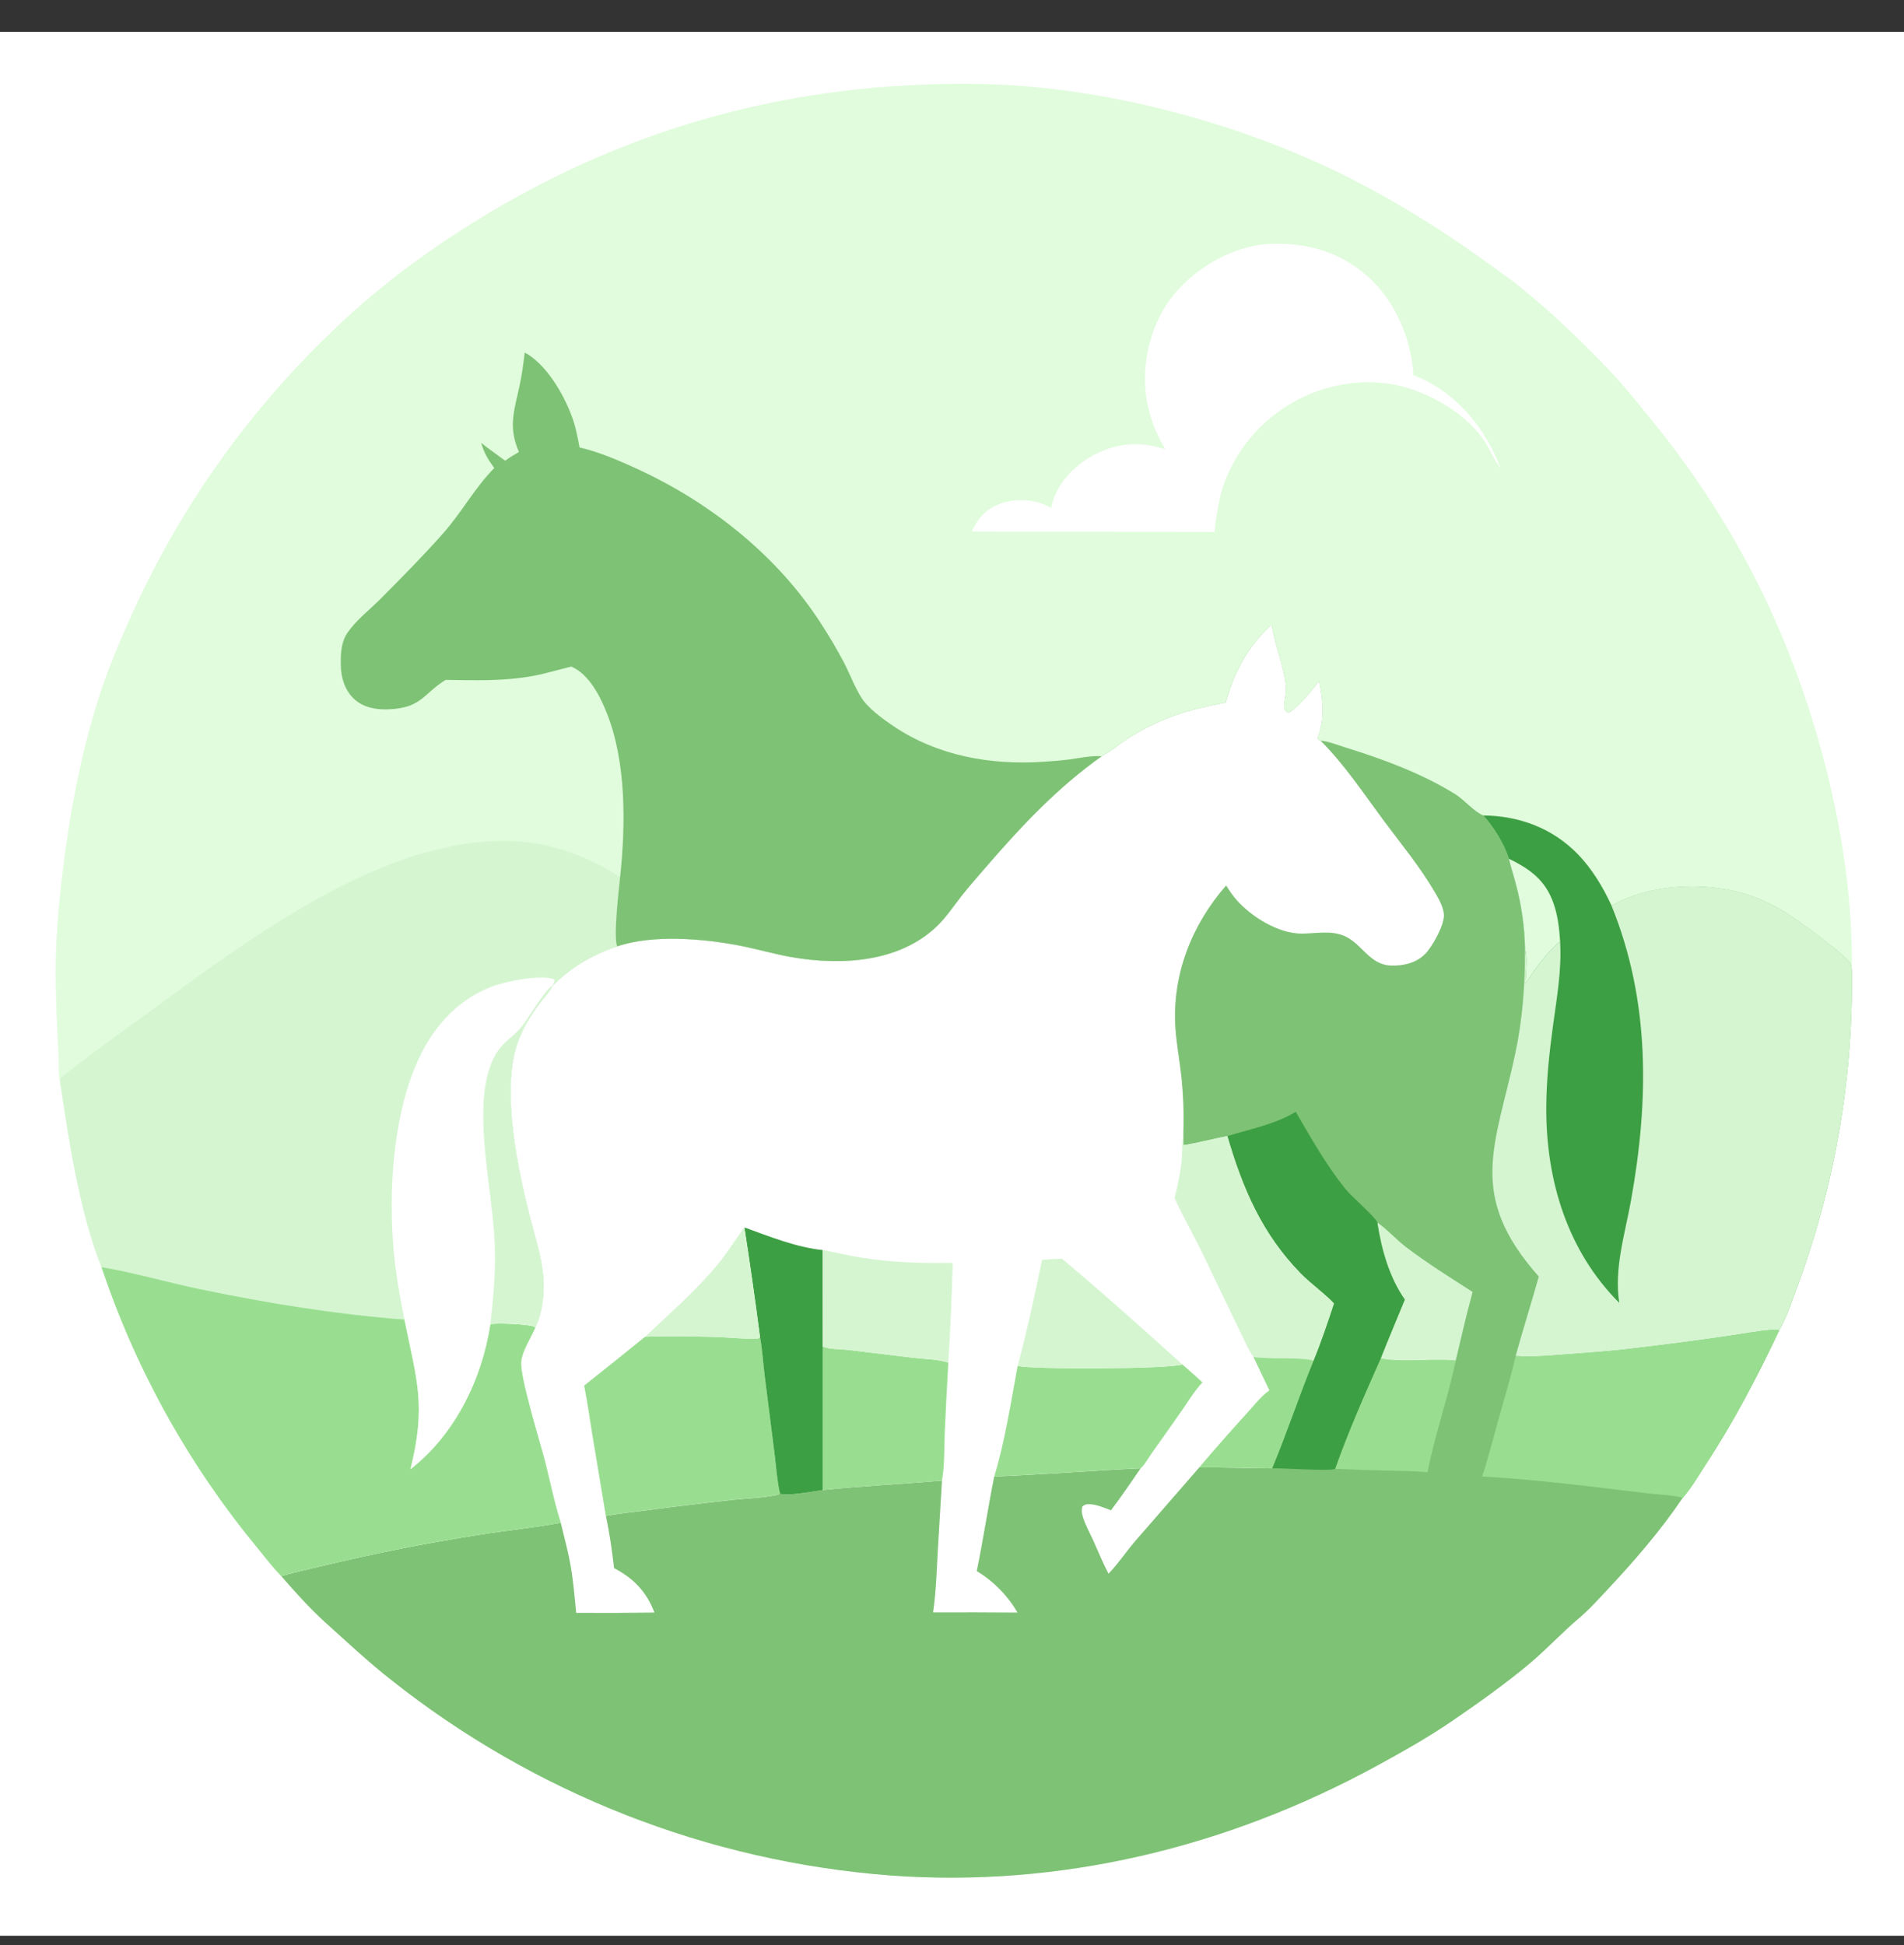
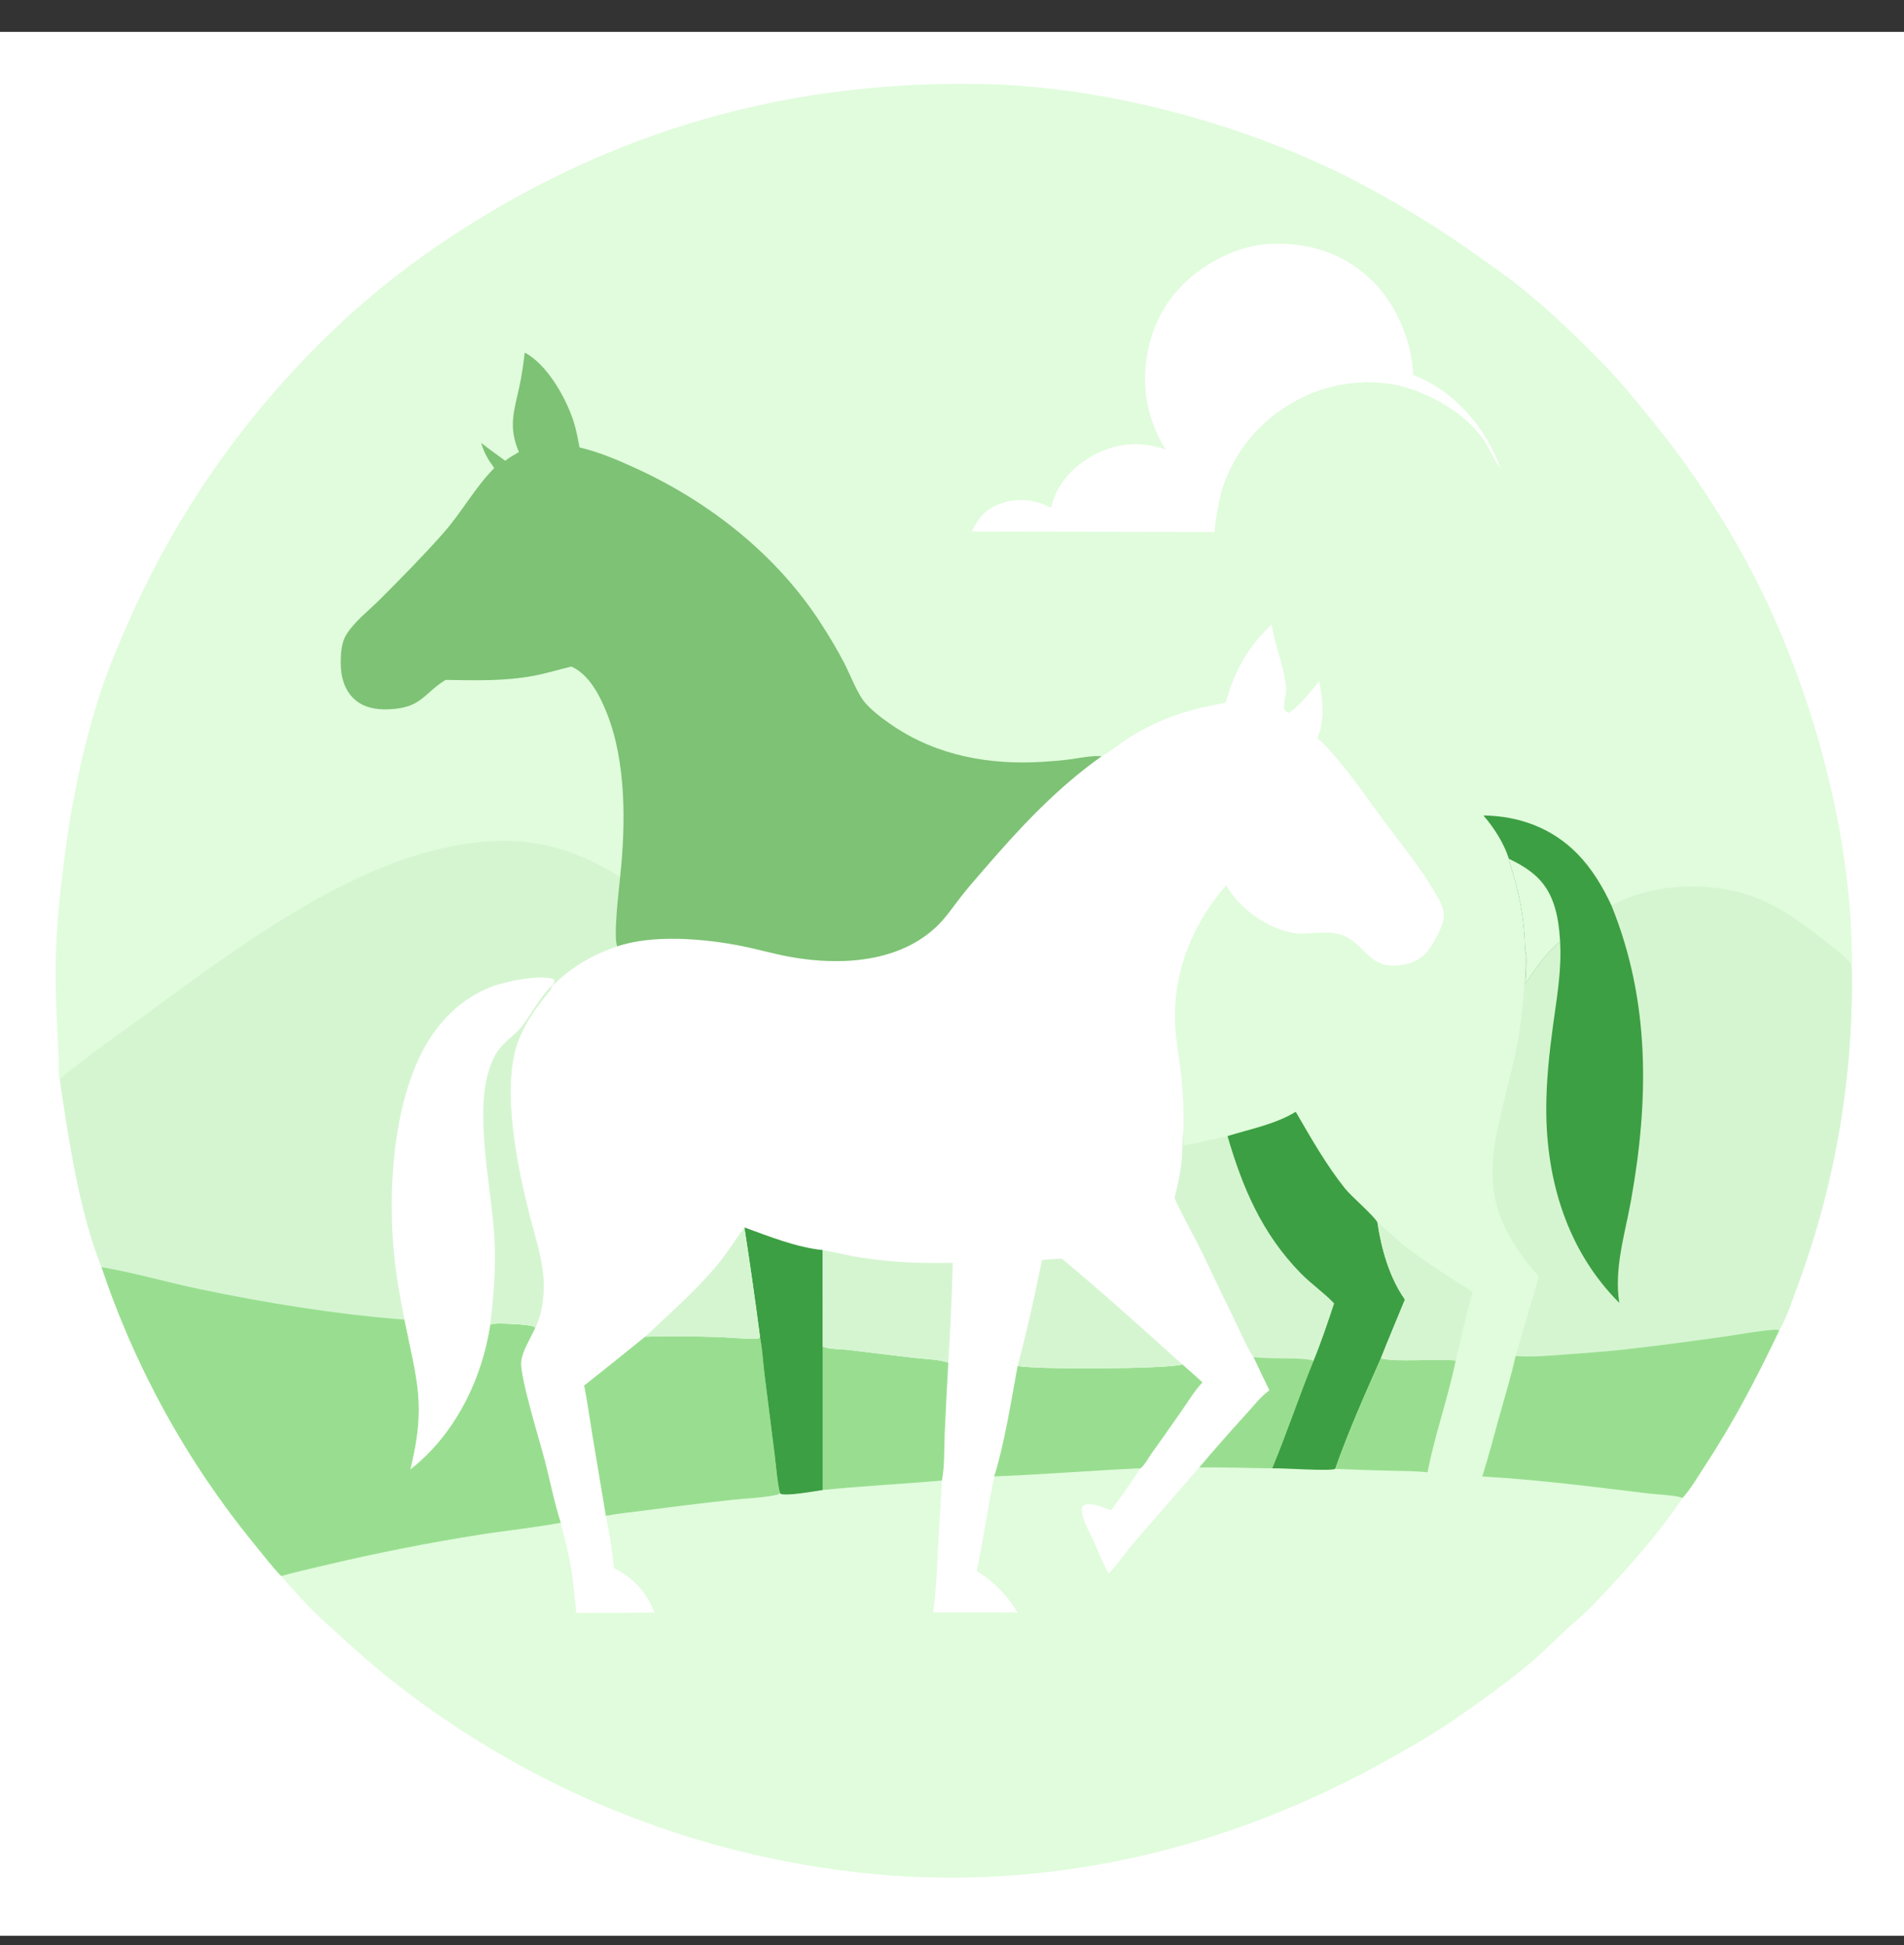
<svg xmlns="http://www.w3.org/2000/svg" width="46" height="47" viewBox="0 0 46 47" fill="none">
  <rect x="0" y="0" width="46" height="47" fill="#333333" stroke="none" />
  <g clip-path="url(#clip0_1835_91874)">
    <path d="M0 0.77H46V46.77H0V0.77Z" fill="white" />
    <path d="M1.447 26.1C1.405 25.969 1.427 25.727 1.419 25.586C1.378 24.817 1.338 24.062 1.346 23.29C1.356 22.439 1.445 21.609 1.552 20.766C1.727 19.392 2.011 17.99 2.447 16.675C2.627 16.13 2.853 15.599 3.083 15.074C3.155 14.91 3.228 14.747 3.304 14.585C3.38 14.423 3.457 14.262 3.537 14.102C3.617 13.942 3.698 13.783 3.782 13.624C3.865 13.466 3.951 13.309 4.038 13.153C4.125 12.997 4.214 12.842 4.306 12.688C4.397 12.534 4.49 12.382 4.584 12.23C4.679 12.079 4.776 11.928 4.874 11.779C4.973 11.63 5.073 11.482 5.175 11.335C5.278 11.188 5.381 11.043 5.487 10.898C5.593 10.754 5.7 10.611 5.809 10.47C5.919 10.328 6.029 10.188 6.142 10.049C6.255 9.91 6.369 9.772 6.485 9.636C6.601 9.5 6.718 9.365 6.838 9.232C6.957 9.099 7.078 8.967 7.2 8.837C7.323 8.706 7.447 8.578 7.572 8.45C7.698 8.323 7.825 8.197 7.954 8.073C9.038 7.014 10.234 6.115 11.523 5.321C15.239 3.03 19.24 1.969 23.6 2.028C26.563 2.067 29.85 2.933 32.503 4.247C33.078 4.538 33.641 4.852 34.192 5.187C34.743 5.522 35.28 5.878 35.803 6.255C36.118 6.481 36.439 6.703 36.74 6.946C37.443 7.512 38.104 8.146 38.733 8.792C39.146 9.217 39.514 9.668 39.885 10.129C40.123 10.418 40.353 10.714 40.575 11.016C40.798 11.318 41.012 11.626 41.218 11.939C41.425 12.252 41.623 12.57 41.812 12.893C42.002 13.217 42.183 13.545 42.355 13.878C43.799 16.66 44.786 20.297 44.739 23.441C44.742 23.601 44.742 23.76 44.741 23.92C44.739 24.08 44.736 24.239 44.731 24.399C44.726 24.559 44.72 24.718 44.711 24.878C44.702 25.037 44.692 25.197 44.68 25.356C44.667 25.515 44.654 25.674 44.638 25.833C44.622 25.992 44.604 26.151 44.585 26.31C44.565 26.468 44.544 26.627 44.521 26.785C44.498 26.943 44.473 27.101 44.447 27.258C44.42 27.416 44.391 27.573 44.361 27.73C44.331 27.886 44.299 28.043 44.265 28.199C44.231 28.355 44.196 28.511 44.159 28.666C44.121 28.822 44.082 28.976 44.041 29.131C44.001 29.285 43.958 29.439 43.914 29.593C43.87 29.746 43.823 29.899 43.776 30.052C43.728 30.204 43.678 30.356 43.627 30.507C43.576 30.659 43.523 30.809 43.468 30.959C43.324 31.349 43.191 31.783 42.986 32.144C42.449 33.278 41.885 34.356 41.196 35.406C41.025 35.667 40.857 35.961 40.65 36.194C40.121 36.978 39.493 37.705 38.847 38.395C38.614 38.643 38.376 38.91 38.112 39.127C37.729 39.457 37.382 39.827 36.998 40.156C36.448 40.627 35.654 41.193 35.048 41.605C34.474 41.994 33.866 42.335 33.257 42.667C29.656 44.63 25.619 45.615 21.514 45.313C21.377 45.303 21.24 45.291 21.104 45.278C20.967 45.265 20.831 45.251 20.695 45.235C20.559 45.22 20.423 45.203 20.287 45.185C20.151 45.167 20.015 45.148 19.88 45.127C19.744 45.107 19.609 45.085 19.474 45.062C19.339 45.039 19.204 45.014 19.069 44.989C18.934 44.963 18.8 44.937 18.666 44.908C18.532 44.88 18.398 44.851 18.264 44.821C18.131 44.79 17.997 44.758 17.864 44.725C17.731 44.692 17.599 44.658 17.466 44.623C17.334 44.587 17.202 44.55 17.07 44.512C16.938 44.474 16.807 44.435 16.676 44.395C16.545 44.354 16.415 44.313 16.284 44.27C16.154 44.227 16.024 44.183 15.895 44.138C15.766 44.093 15.637 44.046 15.508 43.998C15.38 43.951 15.252 43.902 15.124 43.852C14.996 43.802 14.869 43.751 14.743 43.699C14.616 43.646 14.49 43.593 14.364 43.538C14.238 43.483 14.113 43.427 13.989 43.37C13.864 43.313 13.74 43.255 13.616 43.196C13.493 43.136 13.37 43.076 13.248 43.014C13.125 42.952 13.003 42.889 12.882 42.826C12.761 42.762 12.64 42.697 12.52 42.63C12.4 42.564 12.281 42.497 12.162 42.429C12.043 42.36 11.925 42.291 11.807 42.22C11.69 42.15 11.573 42.078 11.457 42.005C11.341 41.932 11.225 41.859 11.111 41.784C10.996 41.709 10.882 41.633 10.768 41.556C10.655 41.479 10.542 41.401 10.43 41.322C10.319 41.243 10.207 41.163 10.097 41.081C9.986 41 9.877 40.918 9.768 40.835C9.659 40.752 9.551 40.667 9.444 40.582C8.891 40.15 8.374 39.66 7.851 39.193C7.479 38.852 7.124 38.461 6.795 38.078C6.562 37.841 6.356 37.561 6.143 37.305C6.042 37.181 5.942 37.056 5.844 36.929C5.745 36.803 5.648 36.676 5.553 36.548C5.457 36.419 5.363 36.29 5.271 36.159C5.178 36.029 5.087 35.897 4.997 35.765C4.908 35.632 4.819 35.499 4.733 35.364C4.646 35.23 4.561 35.094 4.478 34.958C4.394 34.821 4.312 34.684 4.232 34.545C4.151 34.407 4.072 34.268 3.995 34.128C3.918 33.987 3.842 33.846 3.768 33.705C3.694 33.563 3.621 33.42 3.55 33.277C3.48 33.133 3.41 32.989 3.343 32.844C3.275 32.699 3.209 32.553 3.145 32.407C3.08 32.26 3.018 32.113 2.957 31.965C2.896 31.817 2.836 31.669 2.779 31.519C2.721 31.37 2.665 31.22 2.611 31.069C2.557 30.919 2.504 30.768 2.453 30.616C1.915 29.264 1.662 27.542 1.447 26.1Z" fill="#E0FCDC" />
-     <path d="M30.725 15.087C30.797 15.598 31.023 16.092 31.069 16.602C31.085 16.767 31.013 16.935 31.023 17.1C31.027 17.157 31.076 17.189 31.116 17.223C31.284 17.187 31.749 16.614 31.871 16.453C31.954 16.893 32.012 17.371 31.842 17.801C31.831 17.828 31.838 17.838 31.844 17.866L31.902 17.894C32.106 17.914 32.325 18.004 32.522 18.065C33.433 18.349 34.337 18.682 35.153 19.185C35.38 19.325 35.607 19.61 35.839 19.704C36.7 19.715 37.498 20.007 38.107 20.628C38.458 20.986 38.724 21.429 38.933 21.882C39.854 21.366 41.119 21.3 42.12 21.586C42.452 21.68 42.8 21.846 43.098 22.021C43.337 22.161 44.629 23.096 44.709 23.281C44.73 23.329 44.733 23.39 44.739 23.442C44.741 23.601 44.742 23.761 44.74 23.921C44.739 24.081 44.736 24.24 44.731 24.4C44.726 24.56 44.719 24.719 44.711 24.879C44.702 25.038 44.692 25.198 44.679 25.357C44.667 25.516 44.653 25.675 44.637 25.834C44.621 25.993 44.604 26.152 44.584 26.311C44.565 26.469 44.544 26.627 44.521 26.785C44.498 26.944 44.473 27.101 44.446 27.259C44.419 27.416 44.391 27.573 44.361 27.73C44.331 27.887 44.299 28.044 44.265 28.2C44.231 28.356 44.196 28.512 44.158 28.667C44.121 28.822 44.082 28.977 44.041 29.132C44 29.286 43.958 29.44 43.913 29.594C43.869 29.747 43.823 29.9 43.775 30.052C43.727 30.205 43.678 30.357 43.627 30.508C43.575 30.659 43.523 30.81 43.468 30.96C43.324 31.349 43.19 31.784 42.985 32.145C42.448 33.278 41.885 34.357 41.195 35.407C41.024 35.668 40.856 35.962 40.65 36.195C40.121 36.979 39.493 37.706 38.846 38.396C38.614 38.644 38.375 38.91 38.112 39.128C37.729 39.458 37.381 39.828 36.998 40.157C36.448 40.628 35.653 41.194 35.048 41.605C34.474 41.995 33.866 42.336 33.257 42.668C29.656 44.631 25.619 45.616 21.513 45.314C21.376 45.303 21.24 45.292 21.103 45.279C20.967 45.266 20.831 45.252 20.695 45.236C20.558 45.221 20.422 45.204 20.286 45.186C20.151 45.168 20.015 45.149 19.879 45.128C19.744 45.108 19.608 45.086 19.473 45.063C19.338 45.04 19.203 45.015 19.069 44.99C18.934 44.964 18.8 44.937 18.666 44.909C18.531 44.881 18.398 44.852 18.264 44.822C18.13 44.791 17.997 44.759 17.864 44.726C17.731 44.693 17.598 44.659 17.466 44.623C17.333 44.588 17.201 44.551 17.07 44.513C16.938 44.475 16.807 44.436 16.676 44.396C16.545 44.355 16.414 44.314 16.284 44.271C16.154 44.228 16.024 44.184 15.895 44.139C15.765 44.093 15.636 44.047 15.508 43.999C15.379 43.952 15.251 43.903 15.124 43.853C14.996 43.803 14.869 43.752 14.742 43.699C14.616 43.647 14.489 43.593 14.364 43.539C14.238 43.484 14.113 43.428 13.988 43.371C13.864 43.314 13.74 43.256 13.616 43.196C13.492 43.137 13.37 43.077 13.247 43.015C13.125 42.953 13.003 42.89 12.882 42.827C12.76 42.763 12.64 42.697 12.52 42.631C12.4 42.565 12.28 42.498 12.162 42.43C12.043 42.361 11.925 42.292 11.807 42.221C11.69 42.151 11.573 42.079 11.457 42.006C11.341 41.933 11.225 41.86 11.11 41.785C10.995 41.71 10.881 41.634 10.768 41.557C10.655 41.48 10.542 41.402 10.43 41.323C10.318 41.243 10.207 41.163 10.097 41.082C9.986 41.001 9.876 40.919 9.767 40.836C9.659 40.752 9.55 40.668 9.443 40.583C8.891 40.151 8.373 39.661 7.851 39.193C7.479 38.853 7.124 38.461 6.795 38.079C7.117 37.987 7.449 37.917 7.775 37.837C9.033 37.535 10.302 37.283 11.58 37.081C12.233 36.978 12.896 36.913 13.546 36.791C13.391 36.311 13.292 35.795 13.165 35.306C13.046 34.842 12.558 33.272 12.59 32.905C12.613 32.643 12.826 32.322 12.931 32.078C13.105 31.73 13.16 31.236 13.127 30.852C13.082 30.329 12.908 29.821 12.781 29.314C12.5 28.19 12.145 26.46 12.46 25.335C12.578 24.916 12.814 24.542 13.074 24.197C13.157 24.087 13.283 23.961 13.339 23.837C13.343 23.83 13.345 23.823 13.347 23.815C13.802 23.365 14.304 23.07 14.911 22.866C15.775 22.57 17.021 22.678 17.91 22.855C18.316 22.936 18.716 23.054 19.124 23.125C20.312 23.334 21.732 23.258 22.647 22.367C22.863 22.156 23.041 21.889 23.227 21.651C23.402 21.428 23.591 21.215 23.776 21C24.642 19.996 25.529 19.041 26.618 18.271C26.861 18.144 27.076 17.946 27.311 17.802C28.091 17.326 28.724 17.144 29.609 16.977C29.827 16.207 30.143 15.628 30.725 15.087Z" fill="#7EC275" />
    <path d="M30.725 15.087C30.797 15.598 31.023 16.092 31.07 16.602C31.085 16.767 31.013 16.935 31.024 17.1C31.027 17.157 31.076 17.189 31.117 17.223C31.284 17.187 31.749 16.614 31.871 16.453C31.955 16.893 32.013 17.371 31.842 17.801C31.831 17.828 31.839 17.838 31.845 17.866L31.902 17.894C32.483 18.472 32.942 19.17 33.429 19.826C33.855 20.399 34.319 20.958 34.677 21.577C34.766 21.73 34.878 21.929 34.884 22.109C34.891 22.361 34.599 22.884 34.424 23.056C34.205 23.27 33.9 23.341 33.601 23.329C33.074 23.306 32.905 22.79 32.467 22.609C32.147 22.477 31.791 22.555 31.456 22.557C30.891 22.562 30.241 22.155 29.877 21.746C29.78 21.636 29.7 21.518 29.623 21.394C28.789 22.346 28.313 23.555 28.397 24.835C28.422 25.215 28.493 25.594 28.537 25.972C28.586 26.427 28.604 26.883 28.59 27.34C28.591 27.45 28.591 27.56 28.59 27.67C28.951 27.616 29.299 27.516 29.656 27.45C30.02 28.705 30.494 29.811 31.422 30.762C31.676 31.021 31.984 31.23 32.232 31.493C32.079 31.958 31.921 32.424 31.735 32.877C31.384 33.736 31.092 34.622 30.735 35.477C30.148 35.473 29.56 35.45 28.973 35.456L27.425 37.236C27.206 37.491 27.014 37.782 26.782 38.023C26.64 37.755 26.527 37.472 26.402 37.196C26.32 37.017 26.215 36.833 26.16 36.644C26.135 36.557 26.125 36.489 26.148 36.402C26.191 36.358 26.232 36.345 26.292 36.343C26.471 36.338 26.676 36.429 26.841 36.491C27.09 36.162 27.323 35.818 27.557 35.477C26.377 35.532 25.199 35.627 24.02 35.675C23.867 36.434 23.755 37.2 23.598 37.959C23.648 37.989 23.698 38.022 23.747 38.056C23.795 38.089 23.843 38.124 23.889 38.161C23.936 38.198 23.981 38.236 24.025 38.276C24.069 38.316 24.112 38.356 24.153 38.399C24.195 38.441 24.235 38.484 24.274 38.529C24.313 38.574 24.35 38.62 24.386 38.667C24.422 38.714 24.456 38.762 24.489 38.812C24.522 38.861 24.553 38.911 24.583 38.962C23.903 38.957 23.223 38.955 22.543 38.958C22.616 38.457 22.63 37.948 22.658 37.443L22.758 35.774C21.8 35.856 20.834 35.904 19.878 36.001C19.69 36.029 18.981 36.158 18.851 36.089L18.838 36.061L18.811 36.109C18.454 36.194 18.048 36.2 17.682 36.241C16.98 36.318 16.278 36.404 15.578 36.497C15.266 36.538 14.946 36.568 14.637 36.626C14.728 37.037 14.787 37.47 14.836 37.888C15.31 38.137 15.619 38.457 15.811 38.961C15.181 38.97 14.551 38.973 13.921 38.969C13.883 38.598 13.854 38.22 13.79 37.852C13.729 37.496 13.632 37.142 13.547 36.791C13.391 36.311 13.292 35.795 13.166 35.306C13.046 34.842 12.558 33.272 12.59 32.905C12.614 32.643 12.826 32.322 12.931 32.078C13.105 31.73 13.161 31.236 13.127 30.852C13.083 30.329 12.908 29.821 12.781 29.314C12.5 28.19 12.145 26.46 12.461 25.335C12.578 24.916 12.814 24.542 13.074 24.197C13.157 24.087 13.283 23.961 13.34 23.837C13.343 23.83 13.345 23.823 13.348 23.815C13.803 23.365 14.304 23.07 14.911 22.866C15.775 22.57 17.021 22.678 17.91 22.855C18.317 22.936 18.717 23.054 19.125 23.125C20.312 23.334 21.732 23.258 22.647 22.367C22.864 22.156 23.041 21.889 23.228 21.651C23.403 21.428 23.591 21.215 23.776 21C24.642 19.996 25.53 19.041 26.618 18.271C26.861 18.144 27.076 17.946 27.312 17.802C28.091 17.326 28.724 17.144 29.61 16.977C29.828 16.207 30.143 15.628 30.725 15.087Z" fill="white" />
    <path d="M18.362 32.309C18.419 32.612 18.435 32.925 18.473 33.23L18.716 35.154C18.753 35.452 18.773 35.767 18.838 36.061L18.811 36.108C18.454 36.193 18.048 36.199 17.682 36.24C16.979 36.317 16.278 36.403 15.577 36.496C15.266 36.537 14.945 36.567 14.637 36.625L14.308 34.651C14.244 34.26 14.191 33.866 14.113 33.477C14.606 33.087 15.097 32.693 15.585 32.297C16.171 32.273 16.776 32.288 17.363 32.304C17.527 32.308 18.196 32.367 18.315 32.337C18.332 32.332 18.346 32.319 18.362 32.309Z" fill="#99DE90" />
    <path d="M24.585 33.004C25.056 33.092 28.153 33.08 28.568 32.968C28.73 33.111 28.894 33.252 29.051 33.4C28.86 33.603 28.708 33.857 28.549 34.086C28.31 34.429 28.069 34.77 27.826 35.111C27.756 35.208 27.649 35.406 27.556 35.476C26.377 35.531 25.199 35.626 24.02 35.674C24.267 34.886 24.433 33.829 24.585 33.004Z" fill="#99DE90" />
    <path d="M28.59 27.339C28.591 27.449 28.59 27.559 28.59 27.669C28.951 27.615 29.298 27.516 29.656 27.449C30.02 28.704 30.494 29.811 31.421 30.761C31.675 31.021 31.984 31.23 32.231 31.492C32.078 31.957 31.921 32.423 31.735 32.877C31.482 32.782 30.658 32.847 30.283 32.786C30.15 32.598 30.044 32.344 29.942 32.135L29.385 30.98C29.232 30.664 29.085 30.343 28.925 30.03C28.741 29.67 28.542 29.316 28.377 28.946C28.455 28.628 28.527 28.306 28.554 27.979C28.571 27.766 28.554 27.549 28.59 27.339Z" fill="#D5F5D1" />
    <path d="M19.878 32.533C20.026 32.602 20.29 32.594 20.459 32.612L22.068 32.806C22.329 32.837 22.61 32.837 22.862 32.909L22.893 32.917C22.899 32.919 22.905 32.921 22.911 32.923C22.878 33.495 22.849 34.067 22.824 34.639C22.809 35.007 22.824 35.413 22.757 35.774C21.799 35.856 20.834 35.904 19.878 36.001L19.878 32.533Z" fill="#99DE90" />
    <path d="M17.983 29.655C18.576 29.872 19.246 30.14 19.877 30.203L19.878 32.533L19.878 36.001C19.69 36.029 18.98 36.158 18.85 36.089L18.838 36.061C18.773 35.768 18.753 35.453 18.716 35.154L18.473 33.231C18.435 32.925 18.419 32.613 18.362 32.31C18.247 31.424 18.121 30.539 17.983 29.655Z" fill="#3D9F43" />
    <path d="M19.877 30.203C20.188 30.259 20.493 30.337 20.805 30.386C21.535 30.5 22.28 30.528 23.018 30.512C22.997 31.316 22.961 32.12 22.911 32.923C22.905 32.921 22.899 32.919 22.893 32.917L22.862 32.908C22.61 32.836 22.329 32.836 22.068 32.806L20.46 32.612C20.291 32.593 20.027 32.602 19.878 32.533L19.877 30.203Z" fill="#D5F5D1" />
    <path d="M25.174 30.443C25.334 30.423 25.496 30.42 25.657 30.413C26.65 31.241 27.607 32.104 28.568 32.969C28.153 33.081 25.056 33.092 24.585 33.005C24.811 32.165 25.002 31.295 25.174 30.443Z" fill="#D5F5D1" />
    <path d="M15.585 32.297C16.188 31.725 16.817 31.186 17.347 30.54C17.577 30.261 17.77 29.947 17.984 29.655C18.121 30.539 18.247 31.424 18.362 32.31C18.346 32.319 18.332 32.333 18.315 32.337C18.196 32.368 17.527 32.309 17.363 32.305C16.776 32.289 16.171 32.273 15.585 32.297Z" fill="#D5F5D1" />
    <path d="M30.284 32.786C30.659 32.847 31.482 32.782 31.735 32.877C31.384 33.736 31.092 34.621 30.735 35.477C30.148 35.472 29.56 35.449 28.973 35.455C29.346 35.015 29.726 34.582 30.115 34.156C30.287 33.967 30.46 33.74 30.668 33.592C30.538 33.325 30.41 33.056 30.284 32.786Z" fill="#99DE90" />
    <path d="M35.839 19.703C36.7 19.714 37.498 20.006 38.107 20.627C38.458 20.985 38.724 21.428 38.933 21.881C39.854 21.365 41.119 21.299 42.12 21.585C42.452 21.68 42.8 21.846 43.098 22.02C43.337 22.16 44.629 23.095 44.709 23.28C44.73 23.328 44.733 23.389 44.739 23.441C44.741 23.601 44.742 23.76 44.74 23.92C44.739 24.08 44.736 24.239 44.731 24.399C44.726 24.559 44.719 24.718 44.711 24.878C44.702 25.038 44.692 25.197 44.679 25.356C44.667 25.515 44.653 25.674 44.637 25.834C44.621 25.992 44.604 26.151 44.584 26.31C44.565 26.468 44.544 26.627 44.521 26.785C44.498 26.943 44.473 27.101 44.446 27.258C44.419 27.416 44.391 27.573 44.361 27.73C44.331 27.887 44.299 28.043 44.265 28.199C44.231 28.355 44.196 28.511 44.158 28.666C44.121 28.822 44.082 28.977 44.041 29.131C44 29.285 43.958 29.439 43.913 29.593C43.869 29.746 43.823 29.899 43.775 30.052C43.727 30.204 43.678 30.356 43.627 30.507C43.575 30.659 43.522 30.809 43.468 30.959C43.324 31.349 43.19 31.784 42.985 32.144C42.946 32.13 42.92 32.124 42.878 32.127C42.476 32.153 42.064 32.236 41.665 32.292C40.834 32.412 40 32.52 39.166 32.614C38.738 32.659 38.308 32.689 37.88 32.721C37.469 32.752 37.027 32.796 36.617 32.763C36.795 32.121 36.997 31.485 37.177 30.843C35.428 28.874 36.129 27.691 36.605 25.473C36.787 24.625 36.844 23.81 36.844 22.943C36.84 22.68 36.82 22.417 36.784 22.156C36.748 21.894 36.696 21.636 36.629 21.381C36.575 21.169 36.503 20.961 36.454 20.748C36.337 20.378 36.093 19.994 35.839 19.703Z" fill="#D5F5D1" />
    <path d="M35.839 19.703C36.7 19.714 37.498 20.006 38.107 20.627C38.458 20.985 38.724 21.428 38.933 21.881C39.873 24.19 39.838 26.598 39.403 29.014C39.256 29.829 38.992 30.647 39.121 31.479C37.868 30.226 37.356 28.528 37.357 26.789C37.358 26.115 37.429 25.448 37.52 24.781C37.612 24.103 37.733 23.432 37.691 22.746C37.472 22.915 37.237 23.222 37.071 23.448C36.996 23.549 36.934 23.661 36.851 23.755C36.858 23.573 36.912 23.09 36.844 22.943C36.84 22.68 36.82 22.417 36.784 22.156C36.748 21.894 36.696 21.636 36.629 21.381C36.575 21.169 36.503 20.961 36.454 20.748C36.337 20.378 36.093 19.994 35.839 19.703Z" fill="#3D9F43" />
    <path d="M36.455 20.748C36.973 21.002 37.341 21.27 37.535 21.833C37.638 22.13 37.672 22.434 37.692 22.746C37.472 22.915 37.237 23.222 37.071 23.448C36.997 23.549 36.934 23.661 36.852 23.756C36.859 23.573 36.912 23.091 36.845 22.944C36.84 22.68 36.82 22.417 36.784 22.156C36.748 21.895 36.697 21.636 36.629 21.381C36.575 21.169 36.504 20.961 36.455 20.748Z" fill="#E0FCDC" />
    <path d="M36.617 32.763C37.028 32.796 37.47 32.752 37.88 32.721C38.309 32.689 38.739 32.659 39.166 32.614C40.001 32.52 40.834 32.412 41.665 32.292C42.065 32.236 42.477 32.153 42.879 32.127C42.921 32.124 42.947 32.13 42.986 32.144C42.449 33.278 41.885 34.356 41.196 35.406C41.025 35.667 40.857 35.961 40.65 36.194C40.522 36.129 39.979 36.103 39.805 36.082C38.469 35.919 37.154 35.752 35.81 35.673C35.958 35.222 36.074 34.755 36.202 34.298C36.344 33.789 36.502 33.279 36.617 32.763Z" fill="#99DE90" />
    <path d="M31.304 26.862C31.675 27.498 32.033 28.136 32.493 28.713C32.65 28.911 33.217 29.393 33.279 29.539C33.375 30.177 33.567 30.866 33.943 31.399C33.75 31.874 33.548 32.344 33.361 32.821C32.974 33.695 32.576 34.588 32.259 35.49C32.133 35.552 30.993 35.467 30.735 35.477C31.092 34.621 31.384 33.736 31.735 32.877C31.921 32.424 32.078 31.957 32.231 31.492C31.984 31.23 31.675 31.021 31.422 30.761C30.494 29.811 30.02 28.704 29.656 27.449C30.194 27.282 30.824 27.16 31.304 26.862Z" fill="#3D9F43" />
    <path d="M33.361 32.821C33.726 32.919 34.7 32.823 35.17 32.872C34.982 33.782 34.664 34.666 34.488 35.574C34.208 35.54 33.915 35.543 33.633 35.535C33.175 35.525 32.717 35.51 32.259 35.49C32.576 34.588 32.974 33.695 33.361 32.821Z" fill="#99DE90" />
    <path d="M33.279 29.539C33.53 29.716 33.735 29.954 33.98 30.14C34.495 30.53 35.036 30.866 35.578 31.216C35.428 31.764 35.299 32.319 35.17 32.872C34.7 32.823 33.726 32.919 33.361 32.821C33.548 32.344 33.75 31.874 33.943 31.399C33.567 30.866 33.375 30.177 33.279 29.539Z" fill="#D5F5D1" />
    <path d="M1.447 26.1L1.463 26.049C2.145 25.495 2.878 24.983 3.587 24.463C5.634 22.964 8.151 21.079 10.649 20.504C12.281 20.128 13.548 20.294 14.982 21.188C14.953 21.486 14.813 22.631 14.911 22.865C14.304 23.069 13.802 23.365 13.348 23.815C13.345 23.822 13.343 23.829 13.339 23.837C13.283 23.961 13.157 24.087 13.074 24.197C12.814 24.541 12.578 24.916 12.46 25.335C12.145 26.46 12.5 28.189 12.781 29.313C12.908 29.82 13.082 30.328 13.127 30.851C13.16 31.235 13.105 31.73 12.931 32.078C12.826 32.322 12.613 32.642 12.59 32.904C12.558 33.271 13.046 34.841 13.165 35.305C13.292 35.795 13.391 36.311 13.547 36.791C12.897 36.912 12.234 36.978 11.58 37.081C10.302 37.283 9.033 37.535 7.775 37.836C7.449 37.916 7.117 37.986 6.795 38.079C6.562 37.842 6.355 37.561 6.143 37.305C6.042 37.181 5.942 37.056 5.843 36.93C5.745 36.804 5.648 36.676 5.553 36.548C5.457 36.42 5.363 36.29 5.27 36.16C5.178 36.029 5.087 35.898 4.997 35.765C4.907 35.633 4.819 35.499 4.733 35.364C4.646 35.23 4.561 35.094 4.477 34.958C4.394 34.821 4.312 34.684 4.231 34.546C4.151 34.407 4.072 34.268 3.995 34.128C3.918 33.988 3.842 33.847 3.768 33.705C3.694 33.563 3.621 33.42 3.55 33.277C3.479 33.134 3.41 32.989 3.342 32.844C3.275 32.699 3.209 32.553 3.144 32.407C3.08 32.261 3.017 32.113 2.956 31.965C2.895 31.817 2.836 31.669 2.779 31.52C2.721 31.37 2.665 31.22 2.611 31.07C2.556 30.919 2.504 30.768 2.453 30.616C1.914 29.265 1.662 27.542 1.447 26.1Z" fill="#D5F5D1" />
    <path d="M2.453 30.616C3.252 30.751 4.038 30.983 4.832 31.149C6.449 31.486 8.124 31.757 9.771 31.883C10.076 33.373 10.299 33.954 9.917 35.497C10.988 34.665 11.648 33.32 11.846 31.993C11.979 31.957 12.798 31.993 12.904 32.053C12.919 32.062 12.922 32.067 12.931 32.078C12.826 32.322 12.614 32.642 12.59 32.904C12.558 33.271 13.046 34.841 13.166 35.305C13.292 35.795 13.391 36.311 13.547 36.791C12.897 36.912 12.234 36.978 11.58 37.081C10.302 37.283 9.034 37.535 7.775 37.836C7.449 37.916 7.117 37.986 6.795 38.078C6.562 37.841 6.355 37.561 6.143 37.305C6.042 37.181 5.942 37.056 5.844 36.93C5.745 36.803 5.648 36.676 5.553 36.548C5.457 36.419 5.363 36.29 5.271 36.16C5.178 36.029 5.087 35.898 4.997 35.765C4.908 35.632 4.819 35.499 4.733 35.364C4.646 35.23 4.561 35.094 4.478 34.958C4.394 34.821 4.312 34.684 4.232 34.545C4.151 34.407 4.072 34.268 3.995 34.128C3.918 33.988 3.842 33.847 3.768 33.705C3.694 33.563 3.621 33.42 3.55 33.277C3.479 33.133 3.41 32.989 3.343 32.844C3.275 32.699 3.209 32.553 3.145 32.407C3.08 32.26 3.018 32.113 2.957 31.965C2.896 31.817 2.836 31.669 2.779 31.519C2.721 31.37 2.665 31.22 2.611 31.07C2.557 30.919 2.504 30.768 2.453 30.616Z" fill="#99DE90" />
    <path d="M9.771 31.884C9.665 31.351 9.567 30.813 9.517 30.272C9.383 28.844 9.484 27.061 10.049 25.732C10.41 24.884 10.986 24.194 11.857 23.847C12.188 23.715 13.077 23.53 13.392 23.665C13.402 23.722 13.371 23.763 13.348 23.815C13.345 23.822 13.343 23.83 13.34 23.837C13.283 23.961 13.157 24.087 13.074 24.197C12.814 24.542 12.578 24.916 12.461 25.335C12.145 26.46 12.5 28.19 12.781 29.313C12.908 29.82 13.083 30.328 13.127 30.852C13.161 31.236 13.105 31.73 12.931 32.078C12.922 32.067 12.919 32.062 12.904 32.054C12.798 31.993 11.979 31.957 11.846 31.994C11.648 33.32 10.988 34.665 9.917 35.498C10.299 33.955 10.076 33.373 9.771 31.884Z" fill="white" />
    <path d="M11.845 31.993C11.934 31.278 11.986 30.585 11.942 29.864C11.873 28.714 11.48 27.008 11.795 25.917C11.849 25.728 11.916 25.551 12.03 25.388C12.187 25.162 12.417 25.027 12.59 24.822C12.766 24.612 13.155 23.922 13.347 23.814C13.345 23.822 13.342 23.829 13.339 23.836C13.283 23.96 13.157 24.087 13.074 24.197C12.813 24.541 12.578 24.916 12.46 25.335C12.145 26.46 12.5 28.189 12.781 29.313C12.908 29.82 13.082 30.328 13.127 30.851C13.16 31.235 13.105 31.73 12.931 32.077C12.922 32.067 12.918 32.062 12.904 32.053C12.798 31.993 11.978 31.957 11.845 31.993Z" fill="#D5F5D1" />
    <path d="M12.677 8.521C12.713 8.539 12.749 8.559 12.783 8.581C13.264 8.901 13.661 9.604 13.843 10.139C13.918 10.357 13.958 10.585 14.002 10.811C14.47 10.92 14.908 11.108 15.343 11.306C17.129 12.117 18.768 13.405 19.836 15.067C20.035 15.373 20.22 15.687 20.391 16.009C20.537 16.289 20.715 16.775 20.918 16.999C21.108 17.208 21.346 17.382 21.579 17.54C22.657 18.267 23.928 18.488 25.206 18.406C25.414 18.394 25.621 18.376 25.827 18.35C26.075 18.317 26.348 18.256 26.598 18.27C26.604 18.27 26.611 18.27 26.618 18.271C25.529 19.041 24.642 19.996 23.776 21C23.591 21.215 23.402 21.428 23.227 21.651C23.041 21.889 22.863 22.156 22.647 22.367C21.732 23.258 20.312 23.334 19.124 23.125C18.716 23.054 18.316 22.936 17.91 22.855C17.021 22.678 15.774 22.57 14.911 22.866C14.813 22.632 14.953 21.487 14.982 21.188C15.116 19.937 15.134 18.428 14.665 17.24C14.502 16.826 14.235 16.292 13.803 16.105C13.495 16.178 13.196 16.273 12.884 16.33C12.172 16.461 11.483 16.438 10.765 16.427C10.216 16.769 10.189 17.106 9.385 17.138C9.084 17.15 8.774 17.097 8.548 16.881C8.322 16.665 8.236 16.358 8.233 16.054C8.23 15.8 8.24 15.526 8.383 15.308C8.587 14.996 8.926 14.737 9.19 14.473C9.706 13.954 10.229 13.426 10.713 12.878C11.156 12.377 11.466 11.791 11.941 11.309C11.792 11.105 11.695 10.943 11.625 10.7C11.812 10.851 12.013 10.988 12.206 11.132C12.309 11.051 12.424 10.988 12.537 10.922C12.276 10.312 12.417 9.945 12.551 9.327C12.609 9.06 12.644 8.791 12.677 8.521Z" fill="#7EC275" />
    <path d="M30.577 5.899L30.616 5.897C31.542 5.845 32.374 6.071 33.072 6.704C33.71 7.282 34.107 8.21 34.146 9.064C34.209 9.087 34.271 9.113 34.332 9.141C35.245 9.556 35.907 10.392 36.254 11.314C36.1 11.13 36.001 10.867 35.867 10.664C35.455 10.04 34.701 9.588 33.999 9.372C33.134 9.107 32.131 9.243 31.338 9.666C30.452 10.14 29.801 10.917 29.506 11.882C29.433 12.209 29.37 12.518 29.345 12.854L23.475 12.844C23.501 12.793 23.527 12.742 23.555 12.692C23.712 12.409 23.944 12.227 24.255 12.141C24.278 12.134 24.302 12.127 24.326 12.122C24.35 12.116 24.374 12.111 24.398 12.107C24.422 12.102 24.446 12.098 24.471 12.095C24.495 12.092 24.519 12.089 24.544 12.087C24.568 12.085 24.593 12.084 24.617 12.083C24.642 12.082 24.666 12.082 24.691 12.082C24.715 12.082 24.74 12.083 24.764 12.085C24.789 12.086 24.813 12.089 24.838 12.091C24.862 12.094 24.886 12.098 24.911 12.101C24.935 12.105 24.959 12.11 24.983 12.115C25.007 12.12 25.031 12.126 25.055 12.132C25.078 12.139 25.102 12.146 25.125 12.153C25.148 12.161 25.172 12.169 25.195 12.177C25.218 12.186 25.24 12.195 25.263 12.205C25.285 12.215 25.308 12.225 25.33 12.236C25.352 12.247 25.373 12.258 25.395 12.27C25.406 12.214 25.419 12.16 25.437 12.106C25.606 11.588 26.023 11.19 26.503 10.955C27.043 10.69 27.59 10.665 28.155 10.857C27.898 10.438 27.731 9.974 27.68 9.484C27.596 8.662 27.83 7.757 28.361 7.115C28.894 6.47 29.736 5.977 30.577 5.899Z" fill="white" />
  </g>
  <defs>
    <clipPath id="clip0_1835_91874">
      <rect width="46" height="46" fill="white" transform="translate(0 0.77)" />
    </clipPath>
  </defs>
</svg>